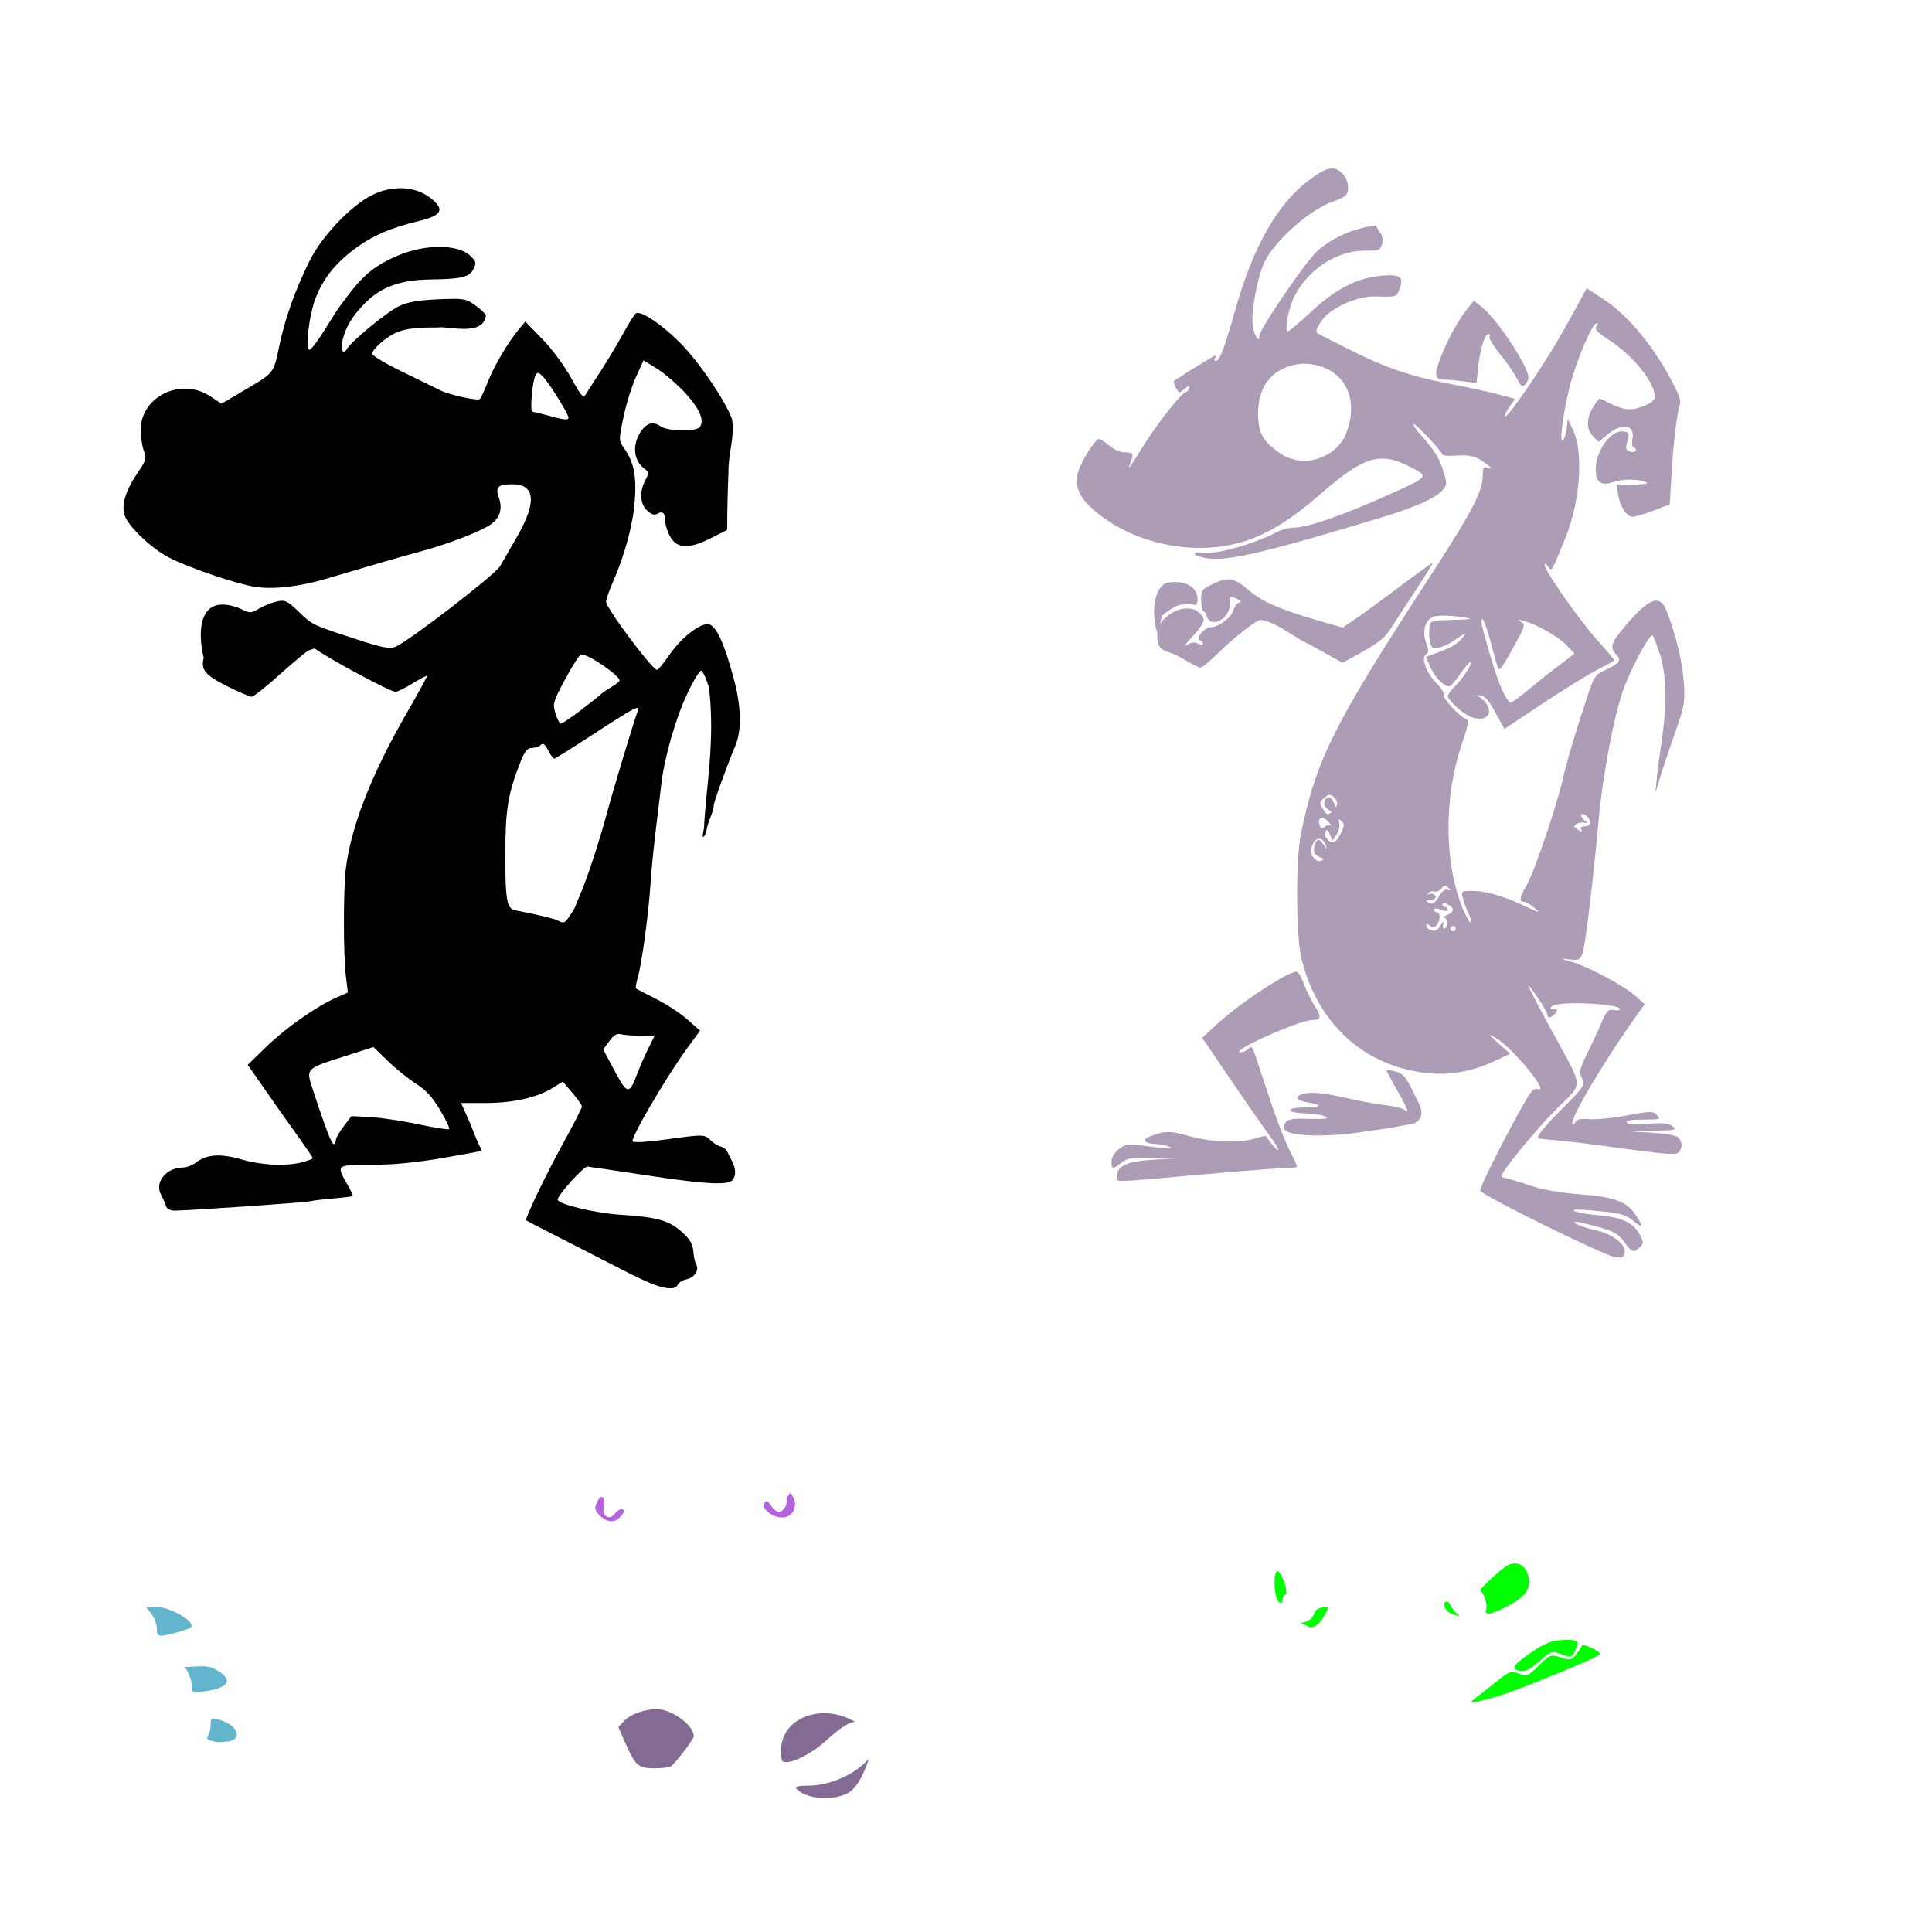
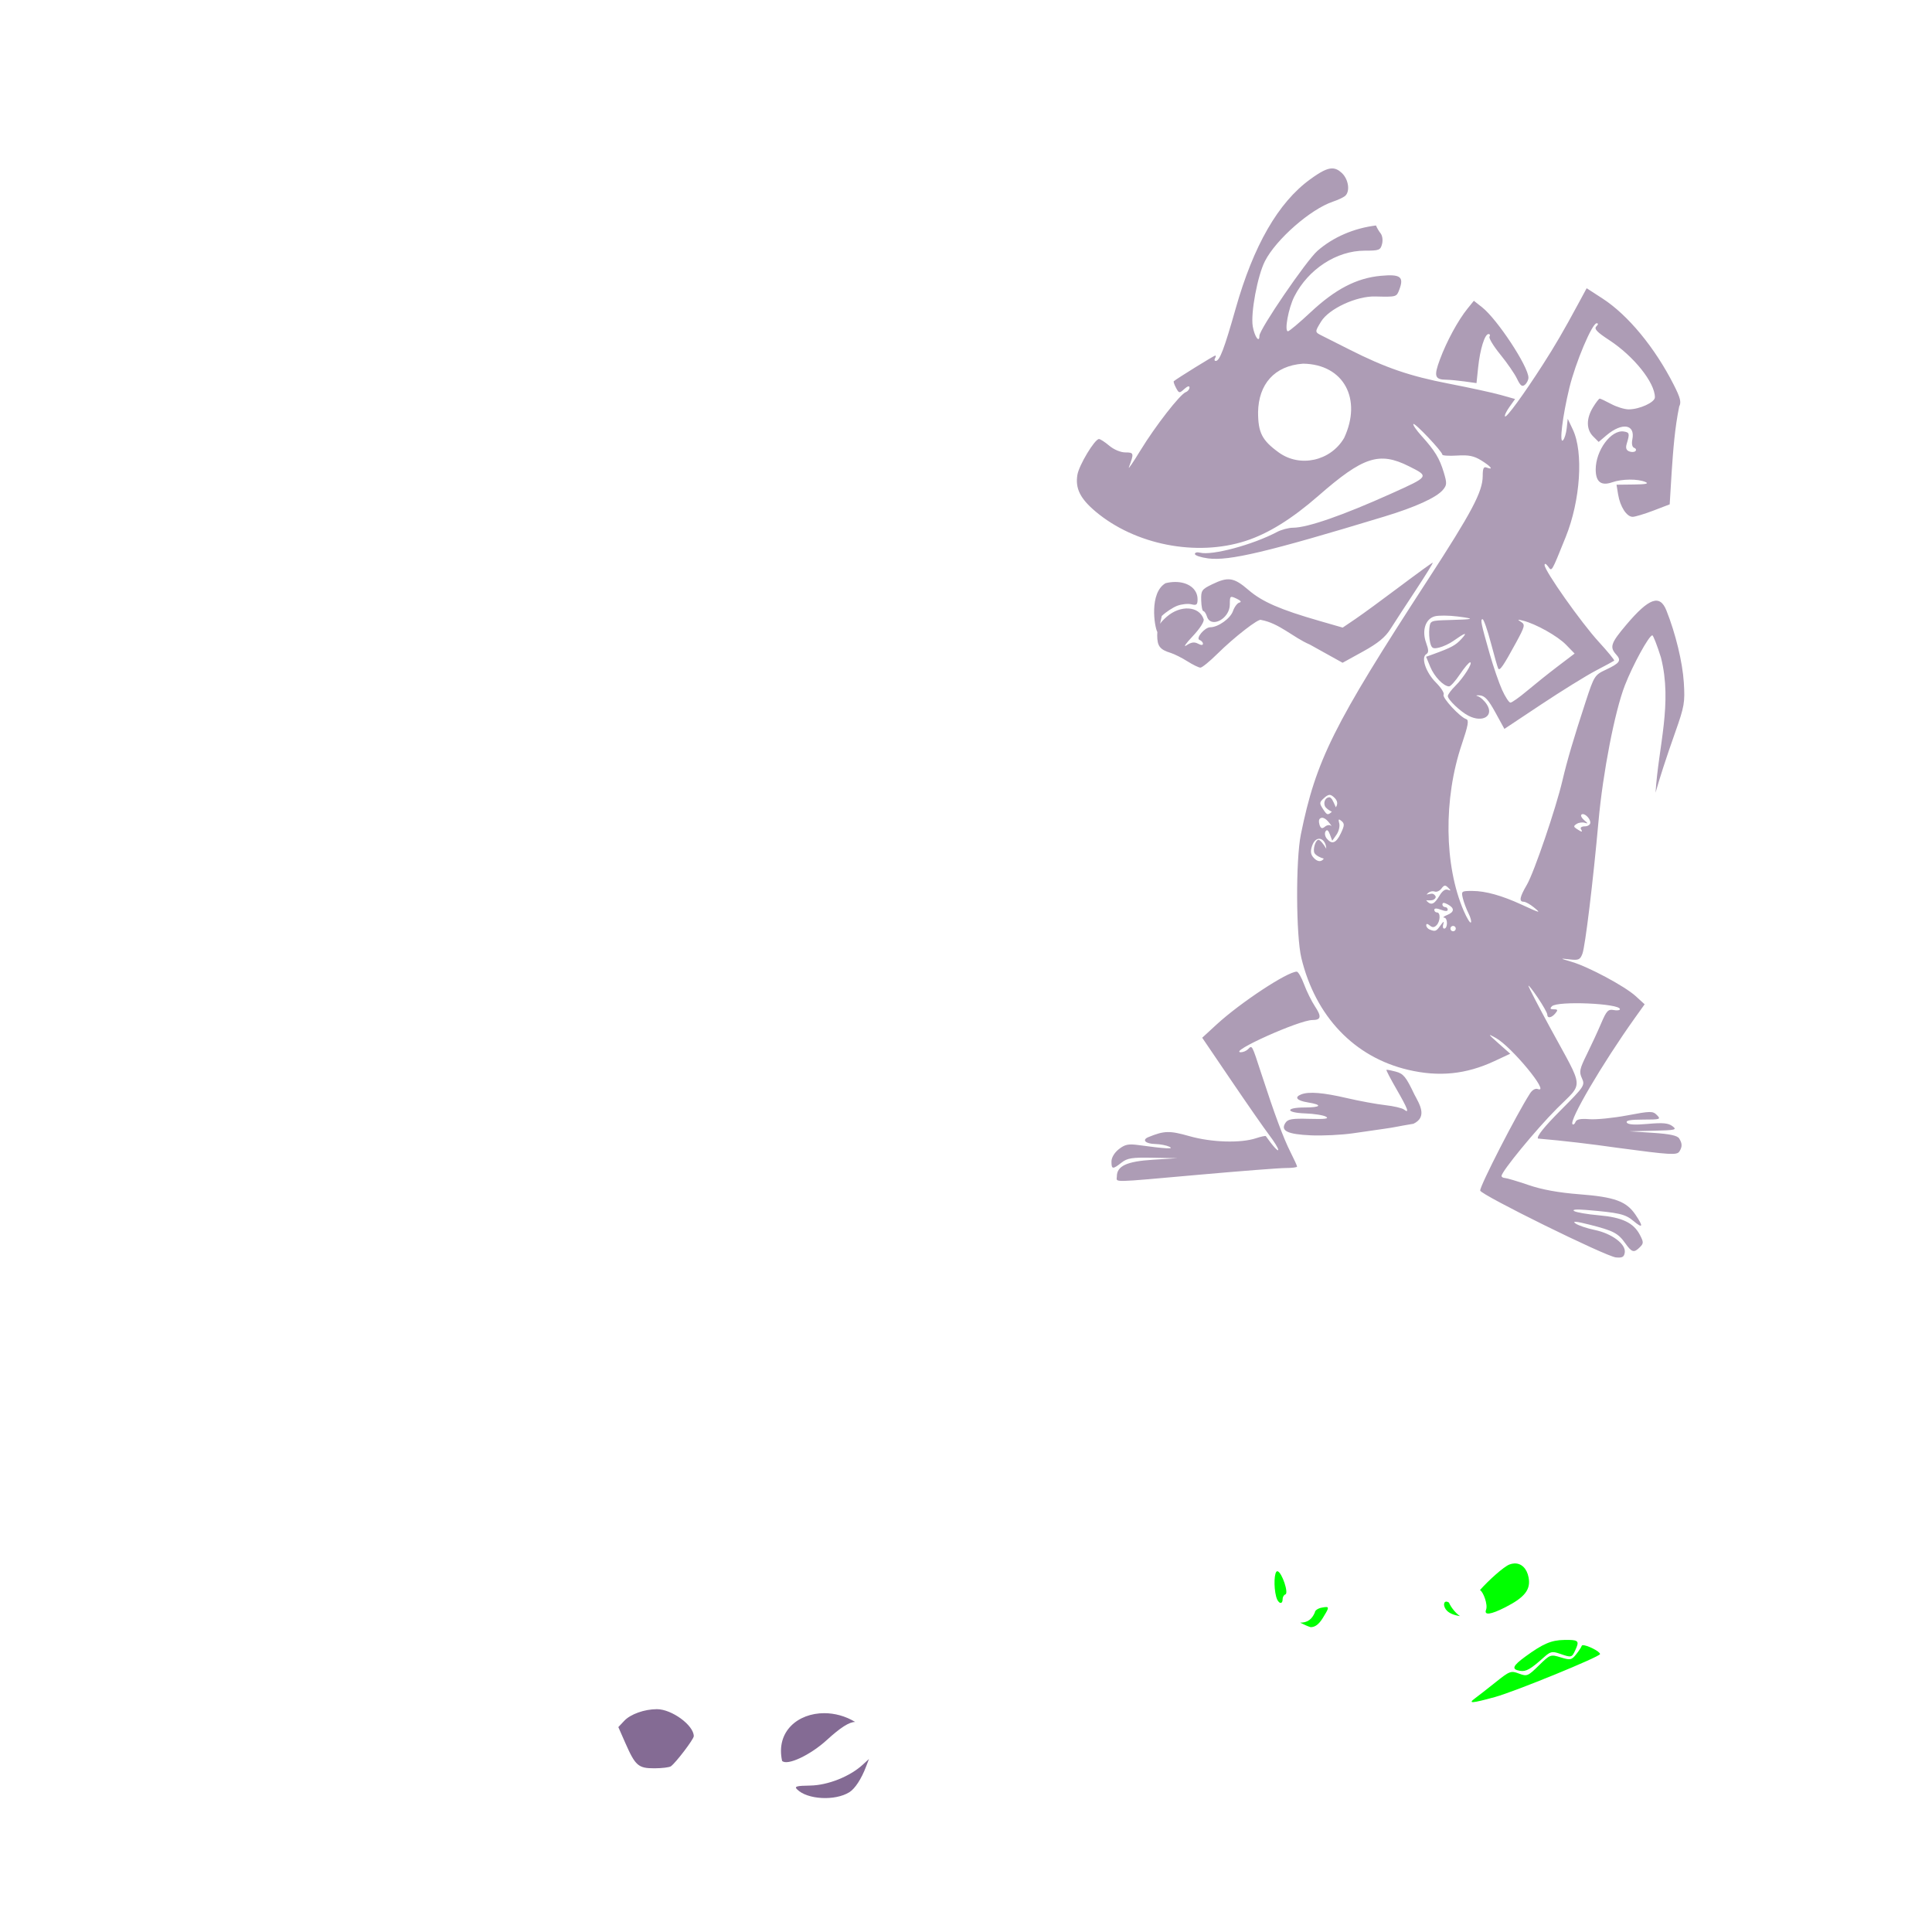
<svg xmlns="http://www.w3.org/2000/svg" xmlns:ns1="http://www.inkscape.org/namespaces/inkscape" xmlns:ns2="http://sodipodi.sourceforge.net/DTD/sodipodi-0.dtd" width="1080" height="1080" id="svg2" version="1.1" ns1:version="0.47 r22583" ns2:docname="Battleship.svg">
  <defs id="defs4">
    <ns1:perspective ns2:type="inkscape:persp3d" ns1:vp_x="0 : 526.18109 : 1" ns1:vp_y="0 : 1000 : 0" ns1:vp_z="744.09448 : 526.18109 : 1" ns1:persp3d-origin="372.04724 : 350.78739 : 1" id="perspective10" />
    <ns1:perspective id="perspective2820" ns1:persp3d-origin="0.5 : 0.33333333 : 1" ns1:vp_z="1 : 0.5 : 1" ns1:vp_y="0 : 1000 : 0" ns1:vp_x="0 : 0.5 : 1" ns2:type="inkscape:persp3d" />
    <ns1:perspective id="perspective3151" ns1:persp3d-origin="0.5 : 0.33333333 : 1" ns1:vp_z="1 : 0.5 : 1" ns1:vp_y="0 : 1000 : 0" ns1:vp_x="0 : 0.5 : 1" ns2:type="inkscape:persp3d" />
    <ns1:perspective id="perspective3151-7" ns1:persp3d-origin="0.5 : 0.33333333 : 1" ns1:vp_z="1 : 0.5 : 1" ns1:vp_y="0 : 1000 : 0" ns1:vp_x="0 : 0.5 : 1" ns2:type="inkscape:persp3d" />
    <ns1:perspective id="perspective3151-0" ns1:persp3d-origin="0.5 : 0.33333333 : 1" ns1:vp_z="1 : 0.5 : 1" ns1:vp_y="0 : 1000 : 0" ns1:vp_x="0 : 0.5 : 1" ns2:type="inkscape:persp3d" />
    <ns1:perspective id="perspective3191" ns1:persp3d-origin="0.5 : 0.33333333 : 1" ns1:vp_z="1 : 0.5 : 1" ns1:vp_y="0 : 1000 : 0" ns1:vp_x="0 : 0.5 : 1" ns2:type="inkscape:persp3d" />
    <ns1:perspective id="perspective3256" ns1:persp3d-origin="0.5 : 0.33333333 : 1" ns1:vp_z="1 : 0.5 : 1" ns1:vp_y="0 : 1000 : 0" ns1:vp_x="0 : 0.5 : 1" ns2:type="inkscape:persp3d" />
    <ns1:perspective id="perspective3563" ns1:persp3d-origin="0.5 : 0.33333333 : 1" ns1:vp_z="1 : 0.5 : 1" ns1:vp_y="0 : 1000 : 0" ns1:vp_x="0 : 0.5 : 1" ns2:type="inkscape:persp3d" />
    <ns1:perspective id="perspective3588" ns1:persp3d-origin="0.5 : 0.33333333 : 1" ns1:vp_z="1 : 0.5 : 1" ns1:vp_y="0 : 1000 : 0" ns1:vp_x="0 : 0.5 : 1" ns2:type="inkscape:persp3d" />
    <ns1:perspective id="perspective3612" ns1:persp3d-origin="0.5 : 0.33333333 : 1" ns1:vp_z="1 : 0.5 : 1" ns1:vp_y="0 : 1000 : 0" ns1:vp_x="0 : 0.5 : 1" ns2:type="inkscape:persp3d" />
    <ns1:perspective id="perspective3634" ns1:persp3d-origin="0.5 : 0.33333333 : 1" ns1:vp_z="1 : 0.5 : 1" ns1:vp_y="0 : 1000 : 0" ns1:vp_x="0 : 0.5 : 1" ns2:type="inkscape:persp3d" />
    <ns1:perspective id="perspective3725" ns1:persp3d-origin="0.5 : 0.33333333 : 1" ns1:vp_z="1 : 0.5 : 1" ns1:vp_y="0 : 1000 : 0" ns1:vp_x="0 : 0.5 : 1" ns2:type="inkscape:persp3d" />
    <ns1:perspective id="perspective3749" ns1:persp3d-origin="0.5 : 0.33333333 : 1" ns1:vp_z="1 : 0.5 : 1" ns1:vp_y="0 : 1000 : 0" ns1:vp_x="0 : 0.5 : 1" ns2:type="inkscape:persp3d" />
    <ns1:perspective id="perspective3957" ns1:persp3d-origin="0.5 : 0.33333333 : 1" ns1:vp_z="1 : 0.5 : 1" ns1:vp_y="0 : 1000 : 0" ns1:vp_x="0 : 0.5 : 1" ns2:type="inkscape:persp3d" />
    <ns1:perspective id="perspective4085" ns1:persp3d-origin="0.5 : 0.33333333 : 1" ns1:vp_z="1 : 0.5 : 1" ns1:vp_y="0 : 1000 : 0" ns1:vp_x="0 : 0.5 : 1" ns2:type="inkscape:persp3d" />
    <ns1:perspective id="perspective2885" ns1:persp3d-origin="0.5 : 0.33333333 : 1" ns1:vp_z="1 : 0.5 : 1" ns1:vp_y="0 : 1000 : 0" ns1:vp_x="0 : 0.5 : 1" ns2:type="inkscape:persp3d" />
  </defs>
  <ns2:namedview id="base" pagecolor="#ffffff" bordercolor="#666666" borderopacity="1.0" ns1:pageopacity="0.0" ns1:pageshadow="2" ns1:zoom="0.16270003" ns1:cx="-268.29105" ns1:cy="351.48303" ns1:document-units="in" ns1:current-layer="layer1" showgrid="false" units="in" ns1:showpageshadow="false" borderlayer="false" ns1:window-width="1024" ns1:window-height="742" ns1:window-x="1148" ns1:window-y="-4" ns1:window-maximized="1" />
  <g ns1:label="Layer 1" ns1:groupmode="layer" id="layer1" transform="translate(0,27.64)">
-     <path id="path2975" style="fill:#000000" d="m 208.743,557.66 8.272,7.99 c 4.549,4.391 11.577,10.048 15.623,12.578 5.318,3.324 9.012,7.354 13.311,14.533 3.271,5.462 5.582,10.304 5.133,10.754 -0.45,0.45 -8.136,-0.741 -17.071,-2.651 -8.935,-1.91 -21.032,-3.73 -26.885,-4.042 l -10.641,-0.564 -4.174,5.452 c -2.293,3.006 -4.303,6.429 -4.475,7.595 -0.974,6.639 -3.04,2.205 -12.954,-27.825 -3.949,-11.962 -4.249,-11.632 18.067,-18.763 l 15.793,-5.057 z m 137.132,-7.313 c 0.391,-0.01 0.773,0.04 1.184,0.15 1.671,0.449 6.604,0.815 10.961,0.827 l 7.934,0.038 -3.572,7.144 c -1.961,3.929 -4.773,10.334 -6.242,14.251 -4.375,11.666 -5.502,11.508 -12.615,-1.842 l -6.355,-11.938 3.422,-4.644 c 2.016,-2.727 3.59,-3.944 5.283,-3.986 z m 10.303,-182.253 c 0.735,-0.061 0.771,0.462 0.414,1.41 -2.172,5.767 -13.414,42.984 -16.996,56.27 -4.568,16.948 -11.346,37.633 -15.266,46.626 -1.442,3.308 -2.673,6.355 -2.745,6.768 -0.072,0.414 -1.374,2.614 -2.895,4.888 -2.984,4.462 -3.511,4.684 -6.937,2.839 -1.933,-1.041 -10.955,-3.191 -23.651,-5.621 -4.837,-0.926 -5.67,-5.694 -5.621,-32.187 0.045,-24.269 1.536,-33.224 8.46,-50.743 2.435,-6.162 3.848,-7.896 6.411,-7.896 1.806,0 4.041,-0.751 4.963,-1.673 1.233,-1.233 2.317,-0.437 4.099,3.008 1.332,2.576 2.841,4.681 3.365,4.681 0.525,0 10.313,-6.107 21.752,-13.574 16.294,-10.636 22.768,-14.639 24.648,-14.796 z m -31.153,-29.874 c 3.704,-0.258 21.32,11.647 21.32,14.57 0,0.505 -2.005,2.105 -4.456,3.553 -2.451,1.448 -5.333,3.451 -6.411,4.456 -1.078,1.005 -6.18,5.039 -11.337,8.968 -5.156,3.929 -9.946,7.144 -10.641,7.144 -0.695,0 -2.041,-2.588 -2.989,-5.753 -1.636,-5.461 -1.367,-6.429 5.339,-18.97 3.886,-7.267 7.885,-13.533 8.874,-13.912 0.089,-0.034 0.181,-0.048 0.301,-0.056 z M 300.584,180.859 c 0.062,-0.009 0.122,-0.004 0.188,0 0.678,0.044 1.583,0.803 3.064,2.388 3.53,3.775 13.931,20.579 13.931,22.504 0,1.63 -2.342,1.41 -11.28,-1.072 -4.136,-1.148 -8.117,-2.107 -8.855,-2.143 -1.543,-0.076 -0.049,-17.251 1.786,-20.53 0.384,-0.687 0.732,-1.083 1.166,-1.147 z M 222.994,77.587 c -5.043,0.123 -10.265,1.417 -15.116,3.873 -11.956,6.053 -28.029,23.021 -34.856,36.793 -8.115,16.368 -13.785,32.365 -17.033,48.111 -2.992,14.502 -2.951,14.475 -17.936,23.294 l -14.232,8.366 -6.223,-4.117 c -16.365,-10.83 -38.936,0.077 -38.936,18.819 0,3.748 0.78,8.974 1.73,11.6 1.568,4.337 1.291,5.402 -3.064,11.732 -7.041,10.234 -9.62,18.458 -7.652,24.422 2.043,6.192 15.334,18.779 24.986,23.67 11.332,5.742 37.765,14.719 47.904,16.263 10.318,1.571 24.939,-0.11 39.857,-4.55 27.687,-8.24 41.037,-12.089 52.642,-15.228 15.837,-4.284 33.761,-11.217 39.368,-15.21 5.153,-3.669 6.612,-8.676 4.381,-15.078 -2.022,-5.8 -0.528,-7.223 7.652,-7.257 12.619,-0.052 13.636,9.804 2.97,28.558 -3.998,7.03 -8.475,14.815 -9.964,17.297 -2.974,4.953 -52.109,42.726 -58.62,45.065 -3.258,1.171 -7.529,0.312 -21.621,-4.305 -25.211,-8.26 -24.407,-7.87 -32.205,-15.36 -6.382,-6.13 -7.652,-6.74 -12.032,-5.828 -2.693,0.561 -7.182,2.327 -9.964,3.929 -5.022,2.891 -5.096,2.879 -11.393,-0.169 -24.213,-9.135 -22.767,15.923 -19.759,27.768 -1.692,6.743 0.704,9.671 12.991,15.849 6.536,3.286 12.747,5.958 13.8,5.941 1.052,-0.017 7.978,-5.477 15.398,-12.145 7.42,-6.668 14.758,-12.805 16.3,-13.63 0.589,-0.315 3.083,-0.959 3.441,-1.297 5.832,4.61 43.036,24.866 45.535,24.347 1.342,-0.279 5.739,-2.525 9.758,-4.982 4.019,-2.457 7.454,-4.259 7.652,-4.005 0.198,0.255 -4.91,9.609 -11.356,20.775 -19.498,33.777 -30.916,62.807 -34.01,86.464 -1.495,11.427 -1.528,48.195 -0.056,60.463 l 1.109,9.344 -6.505,2.877 c -11.126,4.921 -28.35,17.028 -39.124,27.505 l -10.322,10.04 8.723,12.559 c 4.793,6.91 12.976,18.519 18.199,25.794 5.223,7.276 9.494,13.501 9.494,13.837 0,0.336 -2.539,1.319 -5.64,2.181 -8.839,2.455 -22.732,1.856 -34.217,-1.466 -11.816,-3.418 -19.566,-2.901 -25.381,1.673 -2.016,1.586 -5.453,2.876 -7.652,2.876 -9.046,0 -15.661,8.257 -12.051,15.04 1.1,2.068 2.368,4.945 2.82,6.392 0.525,1.68 2.33,2.635 5.001,2.632 7.57,-0.01 73.31,-4.554 75.616,-5.227 1.241,-0.362 6.981,-1.066 12.747,-1.56 5.765,-0.494 10.696,-1.108 10.961,-1.372 0.265,-0.265 -0.822,-2.773 -2.425,-5.565 -6.918,-12.052 -7.148,-11.831 12.841,-11.863 11.887,-0.019 24.927,-1.268 39.406,-3.741 11.906,-2.034 21.861,-3.887 22.11,-4.136 0.249,-0.249 -0.189,-1.453 -0.959,-2.67 -2.264,-4.544 -3.804,-9.374 -5.847,-14.025 l -4.493,-10.002 13.762,0 c 15.274,0 28.814,-3.062 37.545,-8.498 l 5.546,-3.459 5.358,6.261 c 2.943,3.438 5.339,6.887 5.339,7.671 0,0.784 -4.481,9.583 -9.964,19.553 -10.306,18.739 -22.053,43.204 -21.169,44.087 0.277,0.277 11.237,5.947 24.366,12.596 l 34.067,17.409 c 4.374,2.217 10.354,4.903 13.273,5.979 7.129,2.63 11.984,2.625 12.991,0 0.457,-1.19 2.777,-2.58 5.151,-3.102 4.402,-0.967 7.017,-5.339 5.076,-8.479 -0.592,-0.958 -1.276,-4.166 -1.504,-7.144 -0.318,-4.166 -1.823,-6.694 -6.561,-10.923 -7.132,-6.365 -13.784,-8.19 -34.668,-9.532 -13.841,-0.889 -34.593,-5.929 -34.593,-8.404 0,-2.671 15.305,-19.444 16.864,-18.481 2.568,0.507 5.915,0.872 8.949,1.316 3.591,0.535 17.016,2.539 29.837,4.456 26.772,4.003 39.225,4.599 41.813,2.012 2.278,-2.278 2.293,-6.294 0.056,-10.622 -0.956,-1.85 -2.202,-4.381 -2.782,-5.621 -0.58,-1.241 -2.232,-2.482 -3.666,-2.764 -1.434,-0.282 -3.911,-1.805 -5.49,-3.384 -3.471,-3.471 -3.871,-3.485 -25.287,-0.508 -9.788,1.361 -17.61,1.811 -18.368,1.053 -1.465,-1.465 18.581,-35.787 30.288,-51.852 l 7.351,-10.077 -7.069,-6.242 c -3.89,-3.432 -11.808,-8.621 -17.597,-11.525 -5.79,-2.904 -10.809,-5.536 -11.149,-5.847 -0.339,-0.311 0.138,-3.116 1.053,-6.223 2.216,-7.523 6,-35.443 7.088,-52.266 0.481,-7.444 1.815,-20.983 2.952,-30.081 1.137,-9.098 2.52,-20.587 3.083,-25.55 1.692,-14.907 7.978,-36.791 14.589,-50.799 3.425,-7.257 6.928,-12.957 7.783,-12.672 0.855,0.285 2.786,4.534 4.305,9.438 3.509,30.645 -1.762,55.889 -2.82,78.624 -0.855,3.728 -0.938,5.478 -0.038,4.644 0.5,-0.464 1.161,-2.156 1.466,-3.76 0.306,-1.604 1.321,-4.835 2.275,-7.163 0.954,-2.328 1.748,-5.206 1.748,-6.411 0,-1.885 7.422,-22.419 12.145,-33.578 3.506,-8.283 3.251,-21.472 -0.714,-36.473 -5.618,-21.254 -10.382,-31.341 -14.815,-31.341 -5.229,0 -14.997,7.87 -21.489,17.297 -3.137,4.554 -6.191,8.272 -6.787,8.272 -2.7,0 -28.502,-34.514 -28.502,-38.128 0,-1.313 1.691,-6.208 3.76,-10.886 6.677,-15.098 11.376,-32.62 12.296,-45.836 0.965,-13.878 -0.572,-21.339 -5.997,-29.066 -3.024,-4.307 -3.025,-4.52 -0.376,-17.297 1.475,-7.114 4.589,-17.184 6.937,-22.373 l 4.287,-9.419 7.483,4.606 c 4.124,2.538 11.186,8.589 15.68,13.442 8.2,8.857 11.151,15.73 8.253,19.233 -2.27,2.744 -17.807,2.412 -21.922,-0.47 -4.683,-3.28 -8.854,-1.482 -12.314,5.302 -3.413,6.69 -2.15,14.243 3.046,18.161 2.889,2.179 2.928,2.595 0.752,6.768 -3.373,6.469 -2.949,13.124 1.072,16.902 2.328,2.187 4.088,2.774 5.565,1.861 3.052,-1.886 4.563,-0.503 4.569,4.193 0.003,2.226 1.35,6.261 2.989,8.949 3.916,6.422 10.395,6.508 22.617,0.338 l 8.987,-4.531 0.038,-8.611 c 0.024,-4.744 0.34,-15.737 0.696,-24.422 -0.089,-9.8 3.531,-18.809 1.993,-28.765 -3.45,-10.039 -18.602,-32.333 -29.16,-42.903 -10.382,-10.394 -21.899,-18.044 -24.629,-16.357 -0.726,0.449 -4.026,5.72 -7.332,11.713 -3.306,5.993 -8.95,15.402 -12.54,20.906 -3.59,5.504 -7.253,11.211 -8.141,12.69 -1.388,2.314 -2.531,1.026 -8.197,-9.25 -3.721,-6.748 -10.723,-16.185 -16.093,-21.696 l -9.494,-9.758 -3.741,4.493 c -6.026,7.268 -13.76,20.404 -17.24,29.291 -1.781,4.549 -3.764,8.822 -4.418,9.494 -1.191,1.224 -17.75,-2.456 -22.429,-4.982 -1.366,-0.738 -10.436,-5.176 -20.154,-9.87 -9.719,-4.695 -17.673,-9.405 -17.673,-10.472 0,-1.067 2.2,-3.806 4.888,-6.073 8.584,-7.238 13.967,-8.674 31.961,-8.592 5.486,-0.987 25.474,5.371 26.828,-6.843 -0.857,-1.378 -3.857,-4.1 -6.674,-6.035 -4.729,-3.249 -6.27,-3.465 -20.154,-2.858 -11.076,0.485 -16.824,1.49 -21.809,3.817 -6.415,2.994 -26.432,19.449 -29.047,23.877 -2.099,3.555 -3.774,0.743 -2.613,-4.381 1.734,-7.656 5.599,-14.097 12.784,-21.282 9.068,-9.068 19.723,-12.894 36.605,-13.123 17.343,-0.236 21.634,-1.287 23.914,-5.847 1.646,-3.292 1.474,-4.158 -1.466,-7.107 -7.387,-7.408 -27.831,-6.932 -43.975,1.015 -14.235,6.532 -20.014,14.572 -28.032,25.268 -1.226,1.453 -5.435,7.878 -9.363,14.288 -3.928,6.41 -7.873,11.656 -8.761,11.656 -2.538,0 -0.378,-19.072 3.234,-28.558 4.186,-10.994 10.97,-19.606 21.846,-27.731 9.942,-7.426 20.357,-11.943 36.154,-15.699 13.045,-3.101 14.591,-6.53 5.922,-13.142 -4.424,-3.374 -10.162,-5.112 -16.225,-5.151 -0.334,-0.002 -0.679,-0.008 -1.015,0 z" />
-     <path id="path3151" style="fill:#b563de;fill-opacity:1" d="m 442.051,806.567 c -1.598,1.895 -2.583,3.37 -2.388,3.911 0.929,2.574 -1.765,6.994 -4.268,6.994 -1.205,0 -3.028,-1.354 -4.061,-3.008 -2.469,-3.954 -4.153,-3.812 -4.343,0.376 3.13,5.629 13.532,8.775 16.751,1.786 0.974,-2.562 0.94,-4.836 -0.094,-6.768 -0.627,-1.171 -1.343,-2.449 -1.598,-3.29 z m -105.697,2.594 c 1.119,-0.016 1.789,1.942 1.109,5.339 -1.073,5.366 3.221,8.098 6.242,3.967 1.977,-2.704 5.264,-3.386 5.264,-1.09 -4.177,6.514 -8.018,6.969 -13.518,2.369 -3.053,-3.249 -3.293,-4.265 -1.767,-7.614 0.927,-2.035 1.904,-2.96 2.67,-2.97 z" />
    <path id="path3128" style="fill:#00ff00;fill-opacity:1" d="m 809.955,868.197 c -1.207,-0.785 -2.77,-0.923 -2.724,1.356 0.299,1.874 1.599,5.111 8.926,6.224 -2.144,-1.395 -4.903,-4.582 -6.202,-7.58 z m 36.645,-21.863 c 3.876,-0.126 6.945,2.786 7.896,7.859 1.266,6.747 -2.131,11.101 -13.01,16.639 -8.202,4.175 -12.021,4.656 -10.754,1.354 1.068,-2.783 -1.503,-9.95 -3.422,-10.961 4.661,-5.29 13.272,-13.088 16.507,-14.307 0.965,-0.364 1.888,-0.554 2.782,-0.583 z m -132.544,4.343 c 0.057,0 0.11,0.017 0.169,0.037 2.476,0.825 6.287,12.274 4.305,12.935 -0.852,0.284 -1.542,1.479 -1.542,2.651 0,3.376 -2.573,2.468 -3.572,-1.26 -1.551,-5.788 -1.119,-14.408 0.639,-14.364 z m 27.317,20.023 c 1.743,0.015 1.014,1.381 -1.955,6.185 -2.158,3.492 -4.261,5.076 -6.768,5.076 -1.386,-0.402 -3.609,-1.382 -5.847,-2.519 4.27,0 6.679,-2.04 8.235,-5.772 0,-1.043 1.692,-2.218 3.76,-2.613 1.139,-0.218 1.995,-0.362 2.576,-0.357 z m 135.646,18.387 c 5.472,0.091 5.708,1.054 3.704,5.452 -2.057,4.514 -2.187,4.553 -8.723,2.275 -4.294,-1.497 -5.295,-1.286 -8.874,1.918 -7.562,6.769 -10.039,8.186 -13.424,7.633 -4.922,-0.805 -4.192,-2.746 3.008,-7.99 9.864,-7.185 14.492,-9.161 21.639,-9.269 1.004,-0.015 1.888,-0.032 2.67,-0.019 z m 7.783,2.952 c 2.195,-0.149 9.613,3.425 9.626,4.963 0.013,1.478 -47.567,20.939 -58.601,23.971 -13.208,3.629 -15.403,3.777 -11.318,0.79 1.654,-1.21 6.802,-5.227 11.431,-8.93 7.964,-6.372 8.664,-6.635 13.142,-4.945 4.508,1.702 5.024,1.499 11.149,-4.512 6.322,-6.205 6.532,-6.283 12.239,-4.531 5.316,1.631 6.022,1.497 8.498,-1.56 1.486,-1.836 2.958,-4.061 3.253,-4.945 0.063,-0.19 0.269,-0.28 0.583,-0.301 z" />
    <path id="path3126" style="fill:#846b94;fill-opacity:1" d="m 485.757,955.641 -1.654,4.343 c -2.585,6.8 -6.137,12.253 -9.306,14.232 -8.002,4.997 -23.515,4.144 -29.235,-1.598 -1.632,-1.638 -0.37,-2.006 7.351,-2.124 9.857,-0.151 22.145,-5.027 29.367,-11.656 l 3.478,-3.196 z m -24.986,-25.606 c 5.725,0.006 11.771,1.557 17.297,4.907 -3.36,-0.025 -8.284,3.174 -15.887,10.115 -9.312,8.502 -22.152,14.49 -24.986,11.656 -3.589,-16.527 8.946,-26.688 23.576,-26.678 z m -93.571,-2.237 c 8.299,-0.017 20.624,9.002 20.624,15.097 0,1.67 -9.913,14.717 -12.784,16.827 -0.827,0.608 -4.961,1.116 -9.175,1.128 -9.043,0.027 -10.688,-1.397 -16.3,-14.138 l -3.911,-8.893 3.309,-3.516 c 3.492,-3.717 11.266,-6.491 18.237,-6.505 z" />
    <path id="path3157" style="fill:#ad9cb5;fill-opacity:1" d="m 744.592,66.518 c 2.007,-0.022 3.694,0.851 5.49,2.538 3.863,3.629 4.77,10.547 1.692,12.954 -1.034,0.808 -4.042,2.192 -6.693,3.083 -12.489,4.198 -31.758,21.068 -37.977,33.258 -4.144,8.124 -8.053,29.054 -6.806,36.436 0.962,5.697 3.723,9.613 3.723,5.283 0,-3.644 26.214,-42.013 32.431,-47.472 8.72,-7.656 20.373,-12.675 32.732,-14.194 0.477,1.28 1.767,3.403 2.5,4.287 1.064,1.283 1.446,3.849 0.902,6.016 -0.877,3.495 -1.605,3.779 -9.701,3.779 -15.674,0 -31.538,10.312 -39.331,25.588 -3.319,6.505 -5.713,19.558 -3.572,19.477 0.733,-0.028 6.412,-4.799 12.615,-10.604 13.854,-12.963 25.715,-19.136 39.237,-20.399 11.034,-1.03 13.122,0.528 10.378,7.746 -1.555,4.091 -1.521,4.093 -13.518,3.798 -10.499,-0.259 -25.834,6.864 -30.213,14.044 -3.572,5.858 -3.562,5.853 0.526,7.896 1.855,0.927 8.781,4.42 15.398,7.765 20.17,10.195 33.632,14.814 55.631,19.064 11.58,2.237 24.617,5.082 28.972,6.317 l 7.934,2.237 -3.196,4.493 c -1.756,2.467 -2.847,4.823 -2.425,5.245 0.839,0.839 10.369,-12.228 21,-28.765 6.916,-10.757 11.66,-18.899 19.947,-34.236 l 4.681,-8.667 8.93,5.791 c 14.207,9.221 29.17,27.358 39.745,48.167 3.706,7.292 4.323,9.775 3.064,12.126 -2.485,12.068 -3.394,24.533 -4.23,36.83 l -1.091,17.898 -9.024,3.459 c -4.963,1.898 -10.19,3.473 -11.619,3.516 -3.334,0.1 -7.074,-5.617 -8.197,-12.54 l -0.884,-5.415 9.588,-0.113 c 6.754,-0.074 8.716,-0.482 6.599,-1.391 -4.307,-1.851 -13.063,-1.784 -18.613,0.15 -6.184,2.156 -9.212,-0.204 -9.212,-7.163 0,-10.663 8.62,-22.32 15.699,-21.226 3.216,0.497 3.369,1.153 1.654,6.806 -0.729,2.404 -0.308,3.665 1.41,4.324 1.333,0.512 2.893,0.422 3.478,-0.207 0.585,-0.629 0.25,-1.446 -0.752,-1.805 -1.117,-0.4 -1.501,-2.232 -0.996,-4.757 1.688,-8.438 -5.705,-9.608 -14.42,-2.275 l -4.418,3.741 -3.083,-3.083 c -3.888,-3.888 -3.926,-9.959 -0.094,-16.244 1.639,-2.688 3.331,-4.888 3.76,-4.888 0.429,0 3.306,1.354 6.392,3.008 3.086,1.654 7.501,3.008 9.814,3.008 6.052,0 14.646,-3.944 14.646,-6.731 0,-8.252 -11.79,-23.002 -25.588,-32.017 -6.836,-4.467 -8.516,-6.262 -7.163,-7.614 1.138,-1.138 1.197,-1.767 0.169,-1.767 -2.519,0 -11.825,22.052 -15.229,36.097 -3.825,15.781 -5.735,31.462 -3.572,29.329 0.839,-0.827 1.778,-3.873 2.087,-6.768 l 0.564,-5.264 2.858,6.016 c 6.035,12.744 4.25,39.666 -3.986,60.068 -8.122,20.12 -7.692,19.416 -9.833,16.488 -1.171,-1.601 -1.974,-1.924 -1.974,-0.79 0,3.19 20.451,32.172 30.25,42.865 5.072,5.535 8.978,10.296 8.667,10.566 -0.311,0.27 -4.94,2.767 -10.284,5.565 -5.344,2.798 -19.038,11.281 -30.419,18.838 l -20.681,13.743 -5.057,-9.231 c -3.87,-7.066 -5.904,-9.301 -8.686,-9.513 -1.998,-0.153 -2.512,0.062 -1.128,0.47 1.384,0.408 3.642,2.437 5.001,4.512 4.249,6.485 -2.219,10.516 -10.246,6.392 -4.515,-2.319 -11.557,-9.053 -11.506,-10.998 0.023,-0.879 1.885,-3.409 4.136,-5.621 4.669,-4.589 10.128,-13.285 8.31,-13.236 -0.667,0.018 -3.253,3.066 -5.734,6.768 -2.481,3.702 -5.189,6.71 -6.016,6.693 -3.077,-0.062 -8.219,-5.398 -10.491,-10.886 l -2.35,-5.678 4.174,-1.504 c 10.083,-3.675 12.351,-4.916 15.68,-8.573 3.574,-3.927 2.095,-3.527 -4.757,1.316 -2.068,1.461 -5.582,3.095 -7.821,3.629 -3.456,0.823 -4.207,0.417 -5.001,-2.745 -0.514,-2.048 -0.723,-5.672 -0.451,-8.047 0.487,-4.264 0.62,-4.325 11.017,-4.606 14.307,-0.387 15.005,-0.68 4.719,-1.993 -4.857,-0.62 -10.571,-0.661 -12.69,-0.094 -5.217,1.395 -7.352,7.915 -4.851,14.834 1.472,4.07 1.49,5.45 0.057,6.336 -3.058,1.89 -0.182,10.253 5.471,15.905 2.859,2.859 4.77,5.887 4.249,6.731 -0.995,1.609 9.087,12.517 12.634,13.668 1.626,0.528 1.098,3.48 -2.501,14.138 -10.269,30.414 -9.832,67.735 1.09,93.007 1.749,4.046 3.551,6.996 4.005,6.543 0.454,-0.454 -0.13,-2.762 -1.316,-5.114 -1.186,-2.351 -2.613,-6.129 -3.159,-8.404 -0.964,-4.022 -0.811,-4.133 5.433,-4.117 7.26,0.018 16.438,2.586 27.468,7.671 10.54,4.859 11.002,4.96 6.768,1.485 -2.068,-1.697 -4.606,-3.103 -5.64,-3.121 -2.773,-0.049 -2.306,-2.523 1.786,-9.551 4.002,-6.874 16.189,-42.6 19.835,-58.15 2.666,-11.372 6.234,-23.472 13.01,-44.163 4.713,-14.392 5.041,-14.916 11.262,-17.842 7.882,-3.706 8.845,-5.121 5.772,-8.517 -3.749,-4.143 -2.988,-6.381 5.678,-16.62 12.688,-14.99 18.752,-17.162 22.41,-7.99 5.139,12.882 9.024,28.932 9.739,40.29 0.701,11.139 0.31,13.346 -4.813,27.825 -5.027,14.206 -8.84,26.012 -10.998,33.766 1.622,-25.943 9.548,-49.848 3.027,-75.56 -2.133,-6.824 -4.315,-12.408 -4.832,-12.408 -1.843,0 -10.901,16.528 -15.36,28.013 -5.612,14.454 -12.282,48.811 -14.702,75.748 -3.013,33.539 -7.453,70.123 -9.006,74.206 -1.283,3.375 -2.14,3.761 -7.163,3.177 -5.57,-0.648 -5.549,-0.616 1.128,1.354 9.463,2.791 29.714,13.633 35.778,19.158 l 5.039,4.587 -5.565,7.783 c -18.18,25.526 -36.775,57.229 -34.762,59.241 0.48,0.48 1.229,-0.084 1.673,-1.241 0.576,-1.501 2.793,-1.953 7.727,-1.56 3.805,0.303 13.31,-0.637 21.113,-2.106 13.24,-2.492 14.357,-2.507 16.695,-0.169 2.338,2.338 1.816,2.5 -7.689,2.5 -7.165,0 -9.873,0.501 -9.137,1.692 0.712,1.151 4.481,1.377 11.788,0.714 8.339,-0.756 11.405,-0.461 13.706,1.278 2.704,2.044 1.781,2.258 -10.566,2.538 l -13.536,0.32 13.217,0.865 c 9.388,0.617 13.617,1.519 14.627,3.121 1.758,2.789 1.8,4.673 0.15,7.276 -1.376,2.171 -4.904,1.957 -34.762,-2.049 -14.591,-2.081 -29.821,-3.917 -44.313,-5.151 -0.776,-1.255 3.49,-6.573 12.634,-15.755 13.36,-13.416 13.733,-14.016 11.938,-17.955 -1.64,-3.599 -1.314,-5.138 2.764,-13.405 2.536,-5.142 6.151,-12.958 8.028,-17.372 2.95,-6.936 3.896,-7.932 6.937,-7.351 1.935,0.37 3.516,0.151 3.516,-0.489 0,-3.214 -34.914,-4.718 -37.996,-1.636 -1.266,1.266 -1.005,1.711 1.034,1.711 2.266,0 2.412,0.391 0.865,2.256 -2.163,2.606 -4.512,2.951 -4.512,0.677 0,-0.86 -2.369,-5.064 -5.264,-9.363 -2.895,-4.299 -5.264,-7.32 -5.264,-6.693 0,0.627 5.608,11.45 12.465,24.046 18.888,34.7 18.488,29.436 3.422,44.576 -11.829,11.887 -30.927,35.139 -30.927,37.658 0,0.589 0.846,1.112 1.88,1.147 1.034,0.035 6.957,1.791 13.16,3.911 7.639,2.61 16.864,4.285 28.577,5.189 19.552,1.509 26.139,3.902 31.209,11.356 4.636,6.814 4.23,8.04 -1.147,3.516 -4.488,-3.777 -7.92,-4.583 -26.283,-6.11 -5.673,-0.471 -8.173,-0.236 -6.787,0.62 1.208,0.747 7.405,1.813 13.781,2.369 13.069,1.14 19.455,4.193 22.974,10.998 2.092,4.046 2.086,4.701 -0.037,6.825 -3.299,3.299 -4.477,2.984 -8.141,-2.162 -4.062,-5.705 -6.611,-7.029 -19.872,-10.397 -7.578,-1.924 -9.95,-2.138 -8.028,-0.733 1.499,1.096 6.362,2.743 10.81,3.666 9.565,1.986 17.456,7.885 16.789,12.559 -0.364,2.548 -1.352,3.114 -4.963,2.782 -5.603,-0.514 -75.732,-35.067 -75.861,-37.376 -0.149,-2.677 20.422,-42.771 27.844,-54.277 1.318,-2.043 3.041,-2.987 4.456,-2.444 7.011,2.69 -14.741,-23.694 -23.576,-28.596 -4.649,-2.58 -4.538,-2.342 1.504,3.027 l 6.561,5.809 -8.818,4.117 c -15.901,7.417 -31.016,8.944 -48.299,4.869 -30.028,-7.08 -51.734,-29.821 -59.636,-62.493 -3.017,-12.476 -3.189,-54.825 -0.282,-69.092 8.475,-41.597 18.161,-61.038 70.841,-142.114 24.782,-38.141 30.791,-49.476 30.814,-58.225 0.011,-4.35 0.502,-5.392 2.256,-4.719 4.046,1.552 2.381,-0.643 -3.027,-3.986 -4.14,-2.559 -7.078,-3.147 -13.536,-2.745 -4.537,0.283 -8.255,0.046 -8.253,-0.508 0.006,-1.683 -15.368,-17.947 -16.187,-17.127 -0.42,0.42 1.64,3.431 4.587,6.693 7.443,8.238 10.027,12.491 12.39,20.342 1.821,6.052 1.78,7.114 -0.489,9.795 -3.637,4.297 -15.278,9.603 -32.619,14.871 -65.298,19.838 -86.957,24.974 -98.628,23.426 -4.073,-0.54 -7.389,-1.646 -7.389,-2.463 0,-0.817 1.254,-1.157 2.801,-0.752 6.703,1.753 29.491,-4.352 43.053,-11.525 2.481,-1.312 6.543,-2.394 9.024,-2.406 8.097,-0.037 27.799,-6.873 54.898,-19.083 21.419,-9.651 21.345,-9.545 9.776,-15.322 -16.503,-8.242 -25.459,-5.315 -50.423,16.488 -14.864,12.982 -28.099,21.198 -40.722,25.287 -27.529,8.918 -61.856,2.191 -83.964,-16.451 -8.543,-7.204 -11.361,-12.874 -10.133,-20.436 0.879,-5.417 9.645,-19.987 12.07,-20.06 0.708,-0.021 3.296,1.655 5.753,3.723 2.622,2.206 6.361,3.76 9.043,3.76 4.76,0 4.867,0.441 1.937,8.272 -0.619,1.654 2.292,-2.583 6.467,-9.419 8.319,-13.621 22.087,-31.313 25.343,-32.563 1.135,-0.436 2.068,-1.594 2.068,-2.576 0,-1.088 -1.134,-0.767 -2.895,0.827 -2.757,2.495 -2.978,2.474 -4.644,-0.639 -0.96,-1.794 -1.515,-3.464 -1.241,-3.704 1.644,-1.439 22.483,-14.345 23.162,-14.345 0.454,0 0.398,0.677 -0.113,1.504 -0.511,0.827 -0.311,1.504 0.432,1.504 2.152,0 4.74,-6.804 11.092,-29.235 10,-35.312 23.811,-59.299 41.606,-72.251 5.702,-4.15 9.325,-6.097 12.258,-6.129 z m 79.301,73.98 4.644,3.666 c 8.494,6.713 25.87,33.119 25.87,39.312 0,1.277 -0.897,3.076 -1.993,3.986 -1.548,1.285 -2.522,0.531 -4.381,-3.365 -1.316,-2.759 -5.521,-8.861 -9.344,-13.555 -3.823,-4.694 -6.548,-9.183 -6.054,-9.983 0.494,-0.8 0.25,-1.466 -0.545,-1.466 -2.096,0 -4.724,8.435 -5.791,18.594 l -0.921,8.836 -6.749,-0.94 c -3.71,-0.508 -8.181,-0.927 -9.927,-0.94 -6.704,-0.049 -7.297,-1.875 -3.76,-11.393 3.75,-10.093 10.118,-21.825 15.379,-28.333 l 3.572,-4.418 z m -95.488,35.157 c -16.136,1.167 -24.828,11.599 -25.136,27.016 0.006,11.566 2.194,15.831 11.562,22.617 11.854,8.587 28.977,4.803 36.53,-8.084 10.166,-21.673 -0.102,-41.24 -22.956,-41.549 z m 72.476,111.262 c 0.367,0 -3.915,6.939 -9.513,15.417 -5.598,8.478 -11.942,18.223 -14.1,21.658 -2.876,4.577 -6.959,7.942 -15.323,12.559 l -11.431,6.298 -18.349,-10.19 c -9.317,-3.982 -17.104,-11.949 -27.223,-13.743 -1.148,-1.148 -15,9.6 -24.46,18.97 -4.267,4.226 -8.519,7.689 -9.438,7.689 -0.919,0 -4.191,-1.588 -7.276,-3.535 -3.085,-1.947 -7.295,-4.065 -9.363,-4.7 -6.029,-1.853 -7.52,-3.797 -7.52,-9.833 0,-0.666 0.027,-1.274 0.075,-1.842 -1.65,-2.895 -4.619,-21.945 4.606,-27.298 1.816,-0.449 3.578,-0.664 5.245,-0.677 7.223,-0.056 12.634,3.757 12.634,9.664 0,3.085 -0.574,3.544 -3.459,2.82 -1.893,-0.475 -5.447,-0.098 -7.896,0.827 -2.449,0.926 -6.331,3.486 -8.648,5.697 l -0.94,4.343 c 0.81,-1.196 1.985,-2.399 3.685,-3.892 7.687,-6.749 18.21,-6.057 20.662,1.354 0.436,1.318 -2.152,5.319 -6.223,9.626 -3.831,4.053 -5.335,6.289 -3.347,4.963 2.622,-1.747 4.38,-1.998 6.392,-0.921 1.719,0.92 2.782,0.943 2.782,0.056 0,-0.787 -0.846,-1.744 -1.88,-2.106 -2.389,-0.836 2.853,-7.107 5.941,-7.107 4.393,0 11.262,-4.872 12.709,-9.024 0.83,-2.38 2.463,-4.539 3.629,-4.794 1.327,-0.29 0.706,-1.111 -1.636,-2.2 -3.586,-1.667 -3.741,-1.539 -3.741,3.29 0,7.99 -10.611,13.56 -12.784,6.712 -0.525,-1.654 -1.414,-3.008 -1.993,-3.008 -0.579,0 -1.136,-2.692 -1.222,-5.979 -0.146,-5.583 0.265,-6.176 6.148,-9.024 8.981,-4.348 12.132,-3.841 20.323,3.215 7.612,6.557 17.649,10.928 39.5,17.221 l 13.123,3.779 7.182,-4.869 c 3.949,-2.683 15.113,-10.847 24.817,-18.143 9.704,-7.296 17.944,-13.273 18.312,-13.273 z m 27.881,31.585 c -1.358,0 -0.819,2.562 4.042,19.553 2.011,7.03 5.093,16 6.862,19.929 1.769,3.929 3.878,7.144 4.681,7.144 0.803,0 4.931,-2.907 9.156,-6.467 4.225,-3.56 11.948,-9.741 17.184,-13.724 l 9.532,-7.238 -4.757,-4.888 c -4.713,-4.863 -16.873,-11.689 -24.065,-13.499 -3.142,-0.791 -3.318,-0.678 -1.128,0.696 2.412,1.513 2.176,2.451 -2.876,11.732 -7.043,12.937 -9.064,15.854 -9.889,14.326 -0.368,-0.681 -2.214,-7.164 -4.117,-14.401 -1.904,-7.237 -3.993,-13.16 -4.625,-13.16 z m -85.524,98.196 c -1.264,0.126 -2.157,0.968 -3.083,1.767 -2.7,2.444 -2.725,2.895 -0.508,6.279 2.154,3.288 2.533,3.468 4.869,1.391 -1.681,-0.787 -3.489,-2.136 -3.911,-3.234 -0.899,-2.341 0.479,-4.57 2.03,-4.775 0.839,-0.34 1.422,0.371 2.03,1.147 0.461,0.729 1.38,2.722 2.087,4.381 1.35,-2.134 0.878,-4.023 -1.41,-5.922 -0.817,-0.678 -1.444,-1.028 -2.106,-1.034 z m 141.681,10.754 c -0.108,-0.008 -0.22,0.004 -0.32,0.019 -0.228,0.034 -0.434,0.134 -0.602,0.301 -0.531,0.531 0.201,1.938 1.636,3.121 2.156,1.778 2.202,2.018 0.226,1.41 -1.316,-0.405 -3.347,-0.111 -4.512,0.639 -1.807,1.163 -1.791,1.577 0.132,2.839 2.881,1.891 3.414,1.893 2.256,0.019 -0.511,-0.827 0.459,-1.504 2.162,-1.504 1.703,0 3.102,-0.929 3.102,-2.068 0,-2.074 -2.456,-4.656 -4.08,-4.775 z m -145.799,2.012 c -2.335,0.232 -1.932,2.41 -1.448,4.155 0.733,1.91 1.458,2.12 2.97,0.865 1.1,-0.913 2.604,-1.158 3.347,-0.545 0.742,0.613 0.062,-0.432 -1.523,-2.312 -1.181,-1.402 -2.392,-2.085 -3.347,-2.162 z m 9.4,1.034 c -0.296,0.086 -0.222,0.773 0.132,2.124 0.431,1.65 -0.264,4.504 -1.56,6.355 l -2.369,3.365 -1.297,-3.516 c -0.891,-2.407 -1.674,-2.957 -2.444,-1.711 -0.621,1.005 -0.304,2.819 0.696,4.023 2.878,3.468 5.214,2.594 7.859,-2.952 2.065,-4.33 2.126,-5.426 0.395,-6.862 -0.721,-0.598 -1.18,-0.895 -1.41,-0.827 z m -11.318,10.754 c -1.38,0.114 -2.8,1.284 -3.704,3.854 -1.017,2.893 -0.866,4.715 0.526,6.392 2.259,2.721 4.553,2.928 5.997,0.827 -2.002,-0.486 -4.398,-1.758 -5.17,-3.008 -1.155,-1.868 0.496,-7.501 2.2,-7.501 0.859,0 2.884,2.406 4.343,5.001 -0.119,-3.489 -2.115,-5.737 -4.193,-5.565 z m 70.427,26.208 c -0.552,0.061 -1.091,0.576 -1.824,1.56 -0.978,1.313 -2.642,2.106 -3.704,1.748 -1.805,-0.608 -3.671,0.311 -4.625,1.654 1.307,-0.293 2.545,-0.473 2.914,-0.489 0.688,-0.029 1.456,0.387 2.03,1.316 0.458,0.74 -0.174,1.725 -1.41,2.2 -0.629,0.241 -2.231,0.295 -3.779,0.15 3.149,3.935 5.144,1.086 7.238,-2.2 1.649,-2.906 3.361,-4.209 4.813,-3.666 1.865,0.697 1.92,0.5 0.282,-1.128 -0.817,-0.812 -1.384,-1.208 -1.936,-1.147 z m -0.602,9.626 c -0.628,0.071 -0.538,0.279 -0.733,0.771 0,0.856 0.677,1.56 1.504,1.56 0.827,0 1.485,0.66 1.485,1.466 0,0.943 -1.324,0.957 -3.741,0.038 -2.417,-0.919 -3.76,-0.905 -3.76,0.038 0,0.807 0.677,1.466 1.504,1.466 2.077,0 1.875,5.025 -0.282,7.182 -1.292,1.292 -2.306,1.319 -3.76,0.113 -1.32,-1.095 -1.974,-1.13 -1.974,-0.094 0,0.859 0.846,1.914 1.88,2.331 3.198,1.291 3.686,1.098 6.167,-2.388 1.571,-2.207 2.098,-2.469 1.523,-0.752 -0.485,1.447 -0.27,2.632 0.47,2.632 2.047,0 2.065,-6.001 0.019,-6.11 -0.983,-0.052 -0.282,-0.718 1.579,-1.466 4.186,-1.682 4.323,-3.848 0.376,-5.96 -1.02,-0.546 -1.759,-0.818 -2.256,-0.827 z m 5.264,12.86 c -0.827,0 -1.504,0.677 -1.504,1.504 0,0.827 0.677,1.504 1.504,1.504 0.827,0 1.504,-0.677 1.504,-1.504 0,-0.827 -0.677,-1.504 -1.504,-1.504 z m -87.385,25.569 c 0.786,0 2.634,3.215 4.099,7.144 1.465,3.929 4.197,9.451 6.073,12.277 3.803,5.731 3.429,7.639 -1.448,7.633 -7.333,-0.01 -47.104,17.869 -40.064,18.011 1.282,0.026 3.139,-0.751 4.117,-1.73 2.306,-2.306 2.037,-2.798 7.445,13.8 7.468,22.921 12.351,36.031 16.281,43.787 2.019,3.985 3.666,7.606 3.666,8.047 0,0.441 -2.877,0.807 -6.392,0.808 -3.515,0.002 -25.328,1.7 -48.487,3.76 -50.35,4.478 -45.873,4.367 -45.873,0.978 0,-5.88 5.518,-8.448 20.079,-9.363 l 13.762,-0.865 -13.724,-0.263 c -11.68,-0.225 -14.264,0.182 -17.522,2.745 -4.915,3.866 -5.603,3.791 -5.603,-0.639 0,-2.186 1.655,-4.944 4.117,-6.881 3.37,-2.651 5.34,-3.071 10.904,-2.312 15.469,2.11 20.395,2.365 17.315,0.921 -1.654,-0.776 -5.182,-1.446 -7.821,-1.504 -5.525,-0.122 -7.685,-2.308 -3.835,-3.873 8.883,-3.611 11.762,-3.682 22.88,-0.526 12.366,3.51 28.587,4.023 37.244,1.166 2.815,-0.929 5.286,-1.455 5.49,-1.166 3.917,5.547 6.937,8.869 6.937,7.614 0,-0.875 -2.234,-4.524 -4.963,-8.103 -2.729,-3.579 -12.284,-17.308 -21.245,-30.513 l -16.3,-24.008 7.99,-7.351 C 693.369,532.843 719.656,515.515 724.908,515.515 z m 50.31,54.86 c 0.651,-0.018 2.78,0.417 5.133,1.053 4.193,1.133 5.641,2.928 10.265,12.672 2.846,5.407 7.553,12.6 -0.489,16.451 -3.929,0.643 -8.16,1.4 -9.4,1.673 -1.241,0.273 -4.625,0.816 -7.52,1.222 -2.895,0.406 -10.475,1.496 -16.845,2.425 -6.371,0.93 -17.013,1.447 -23.632,1.147 -13.09,-0.594 -17.035,-2.53 -14.176,-6.956 1.384,-2.142 3.718,-2.532 13.499,-2.256 8.616,0.243 11.104,-0.087 9.194,-1.203 -1.443,-0.842 -6.679,-1.674 -11.638,-1.842 -11.039,-0.375 -11.273,-3.309 -0.263,-3.309 9.243,0 10.164,-1.493 1.748,-2.839 -6.221,-0.995 -7.772,-2.922 -3.629,-4.512 4.251,-1.631 12.282,-0.967 25.381,2.087 7.065,1.647 16.735,3.415 21.489,3.948 4.754,0.533 9.494,1.647 10.528,2.463 3.204,2.528 2.099,-0.444 -4.193,-11.356 -3.332,-5.78 -5.871,-10.654 -5.64,-10.829 0.029,-0.022 0.095,-0.035 0.188,-0.038 z" />
-     <path id="path2891" style="fill:#63b5ce;fill-opacity:1" d="m 81.478,870.46 5.001,0.037 c 8.667,0.057 23.301,8.472 20.173,11.6 -0.571,0.571 -4.214,1.888 -8.103,2.914 -10.126,2.672 -10.829,2.52 -10.829,-2.312 0,-2.37 -1.407,-6.093 -3.121,-8.272 l -3.121,-3.967 z m 31.284,33.371 c 4.298,0.034 6.266,0.754 9.175,2.594 8.502,5.378 5.838,9.428 -7.52,11.431 -6.923,1.038 -7.144,0.945 -7.144,-2.745 0,-3.864 -2.214,-8.813 -4.099,-10.773 0.658,-0.066 1.313,-0.123 1.974,-0.169 3.219,-0.224 5.661,-0.354 7.614,-0.338 z m 6.298,29.141 c 0.7,-0.04 1.791,0.236 3.459,0.714 9.85,2.825 13.292,10.039 5.791,12.126 -2.833,-0.057 -6.094,1.074 -8.592,0.037 -3.851,-0.756 -4.547,-1.404 -3.403,-3.196 0.792,-1.241 1.436,-4.081 1.448,-6.298 0.014,-2.375 0.13,-3.317 1.297,-3.384 z" />
  </g>
</svg>